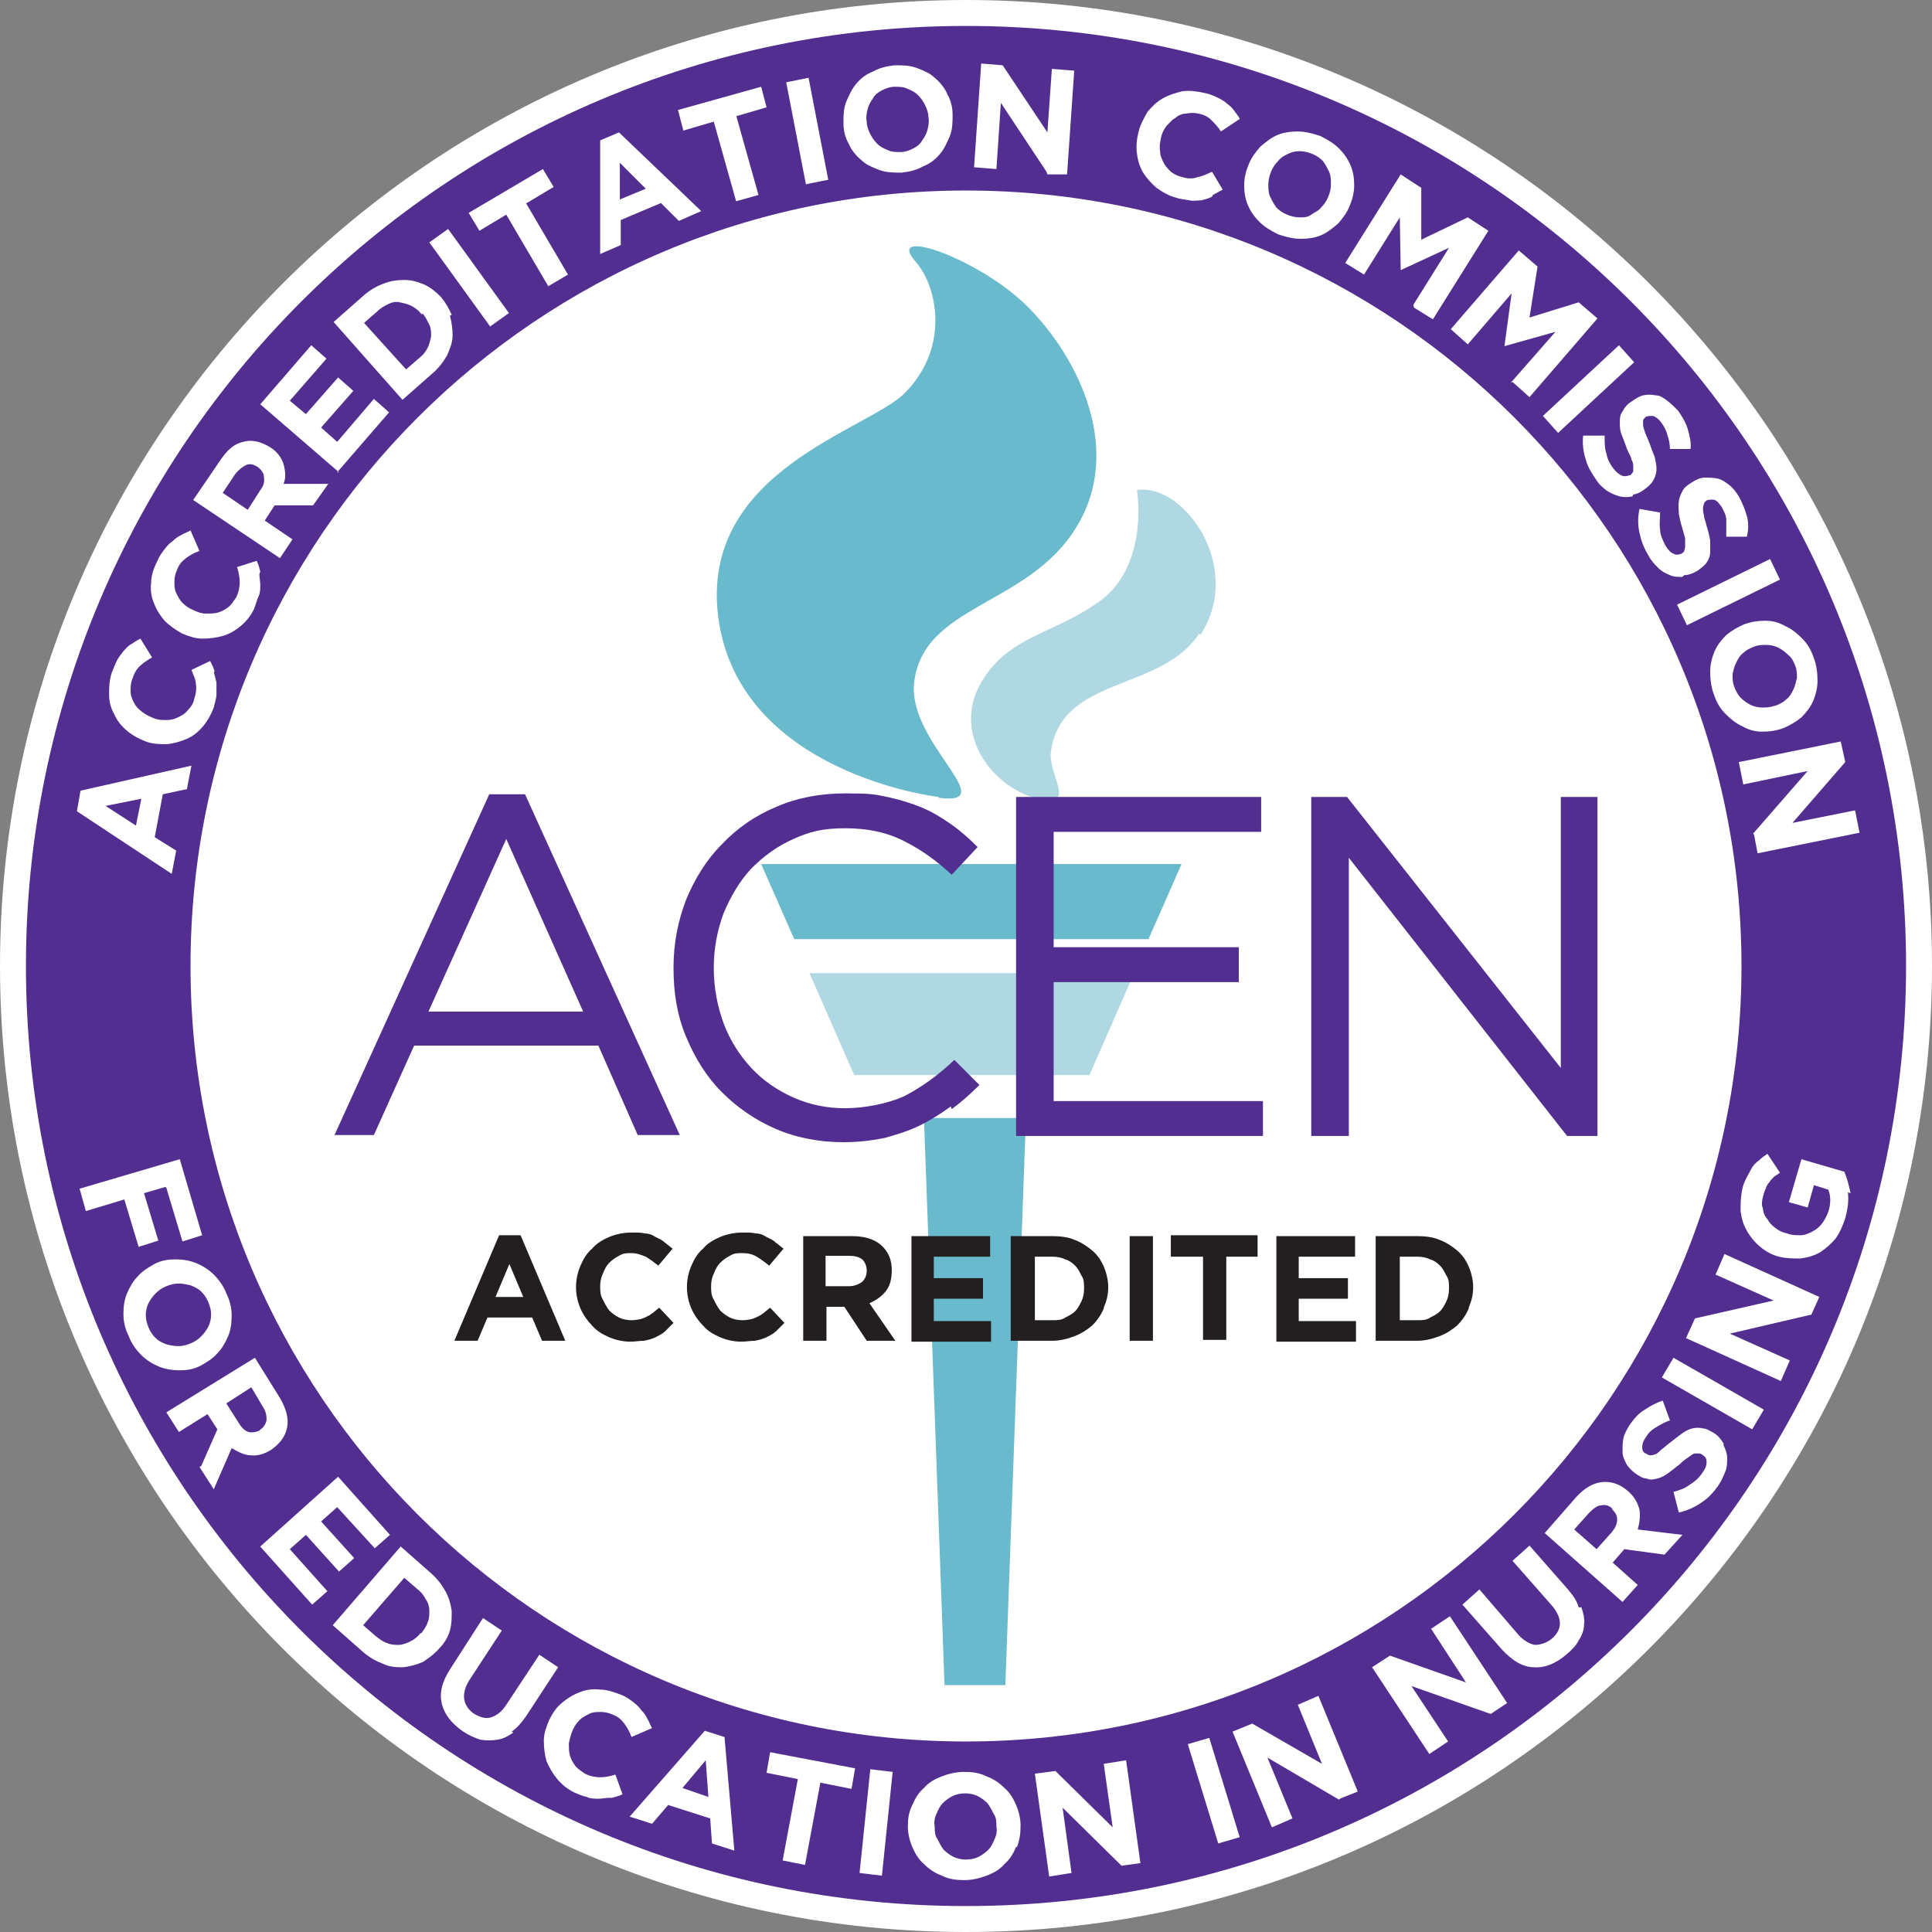
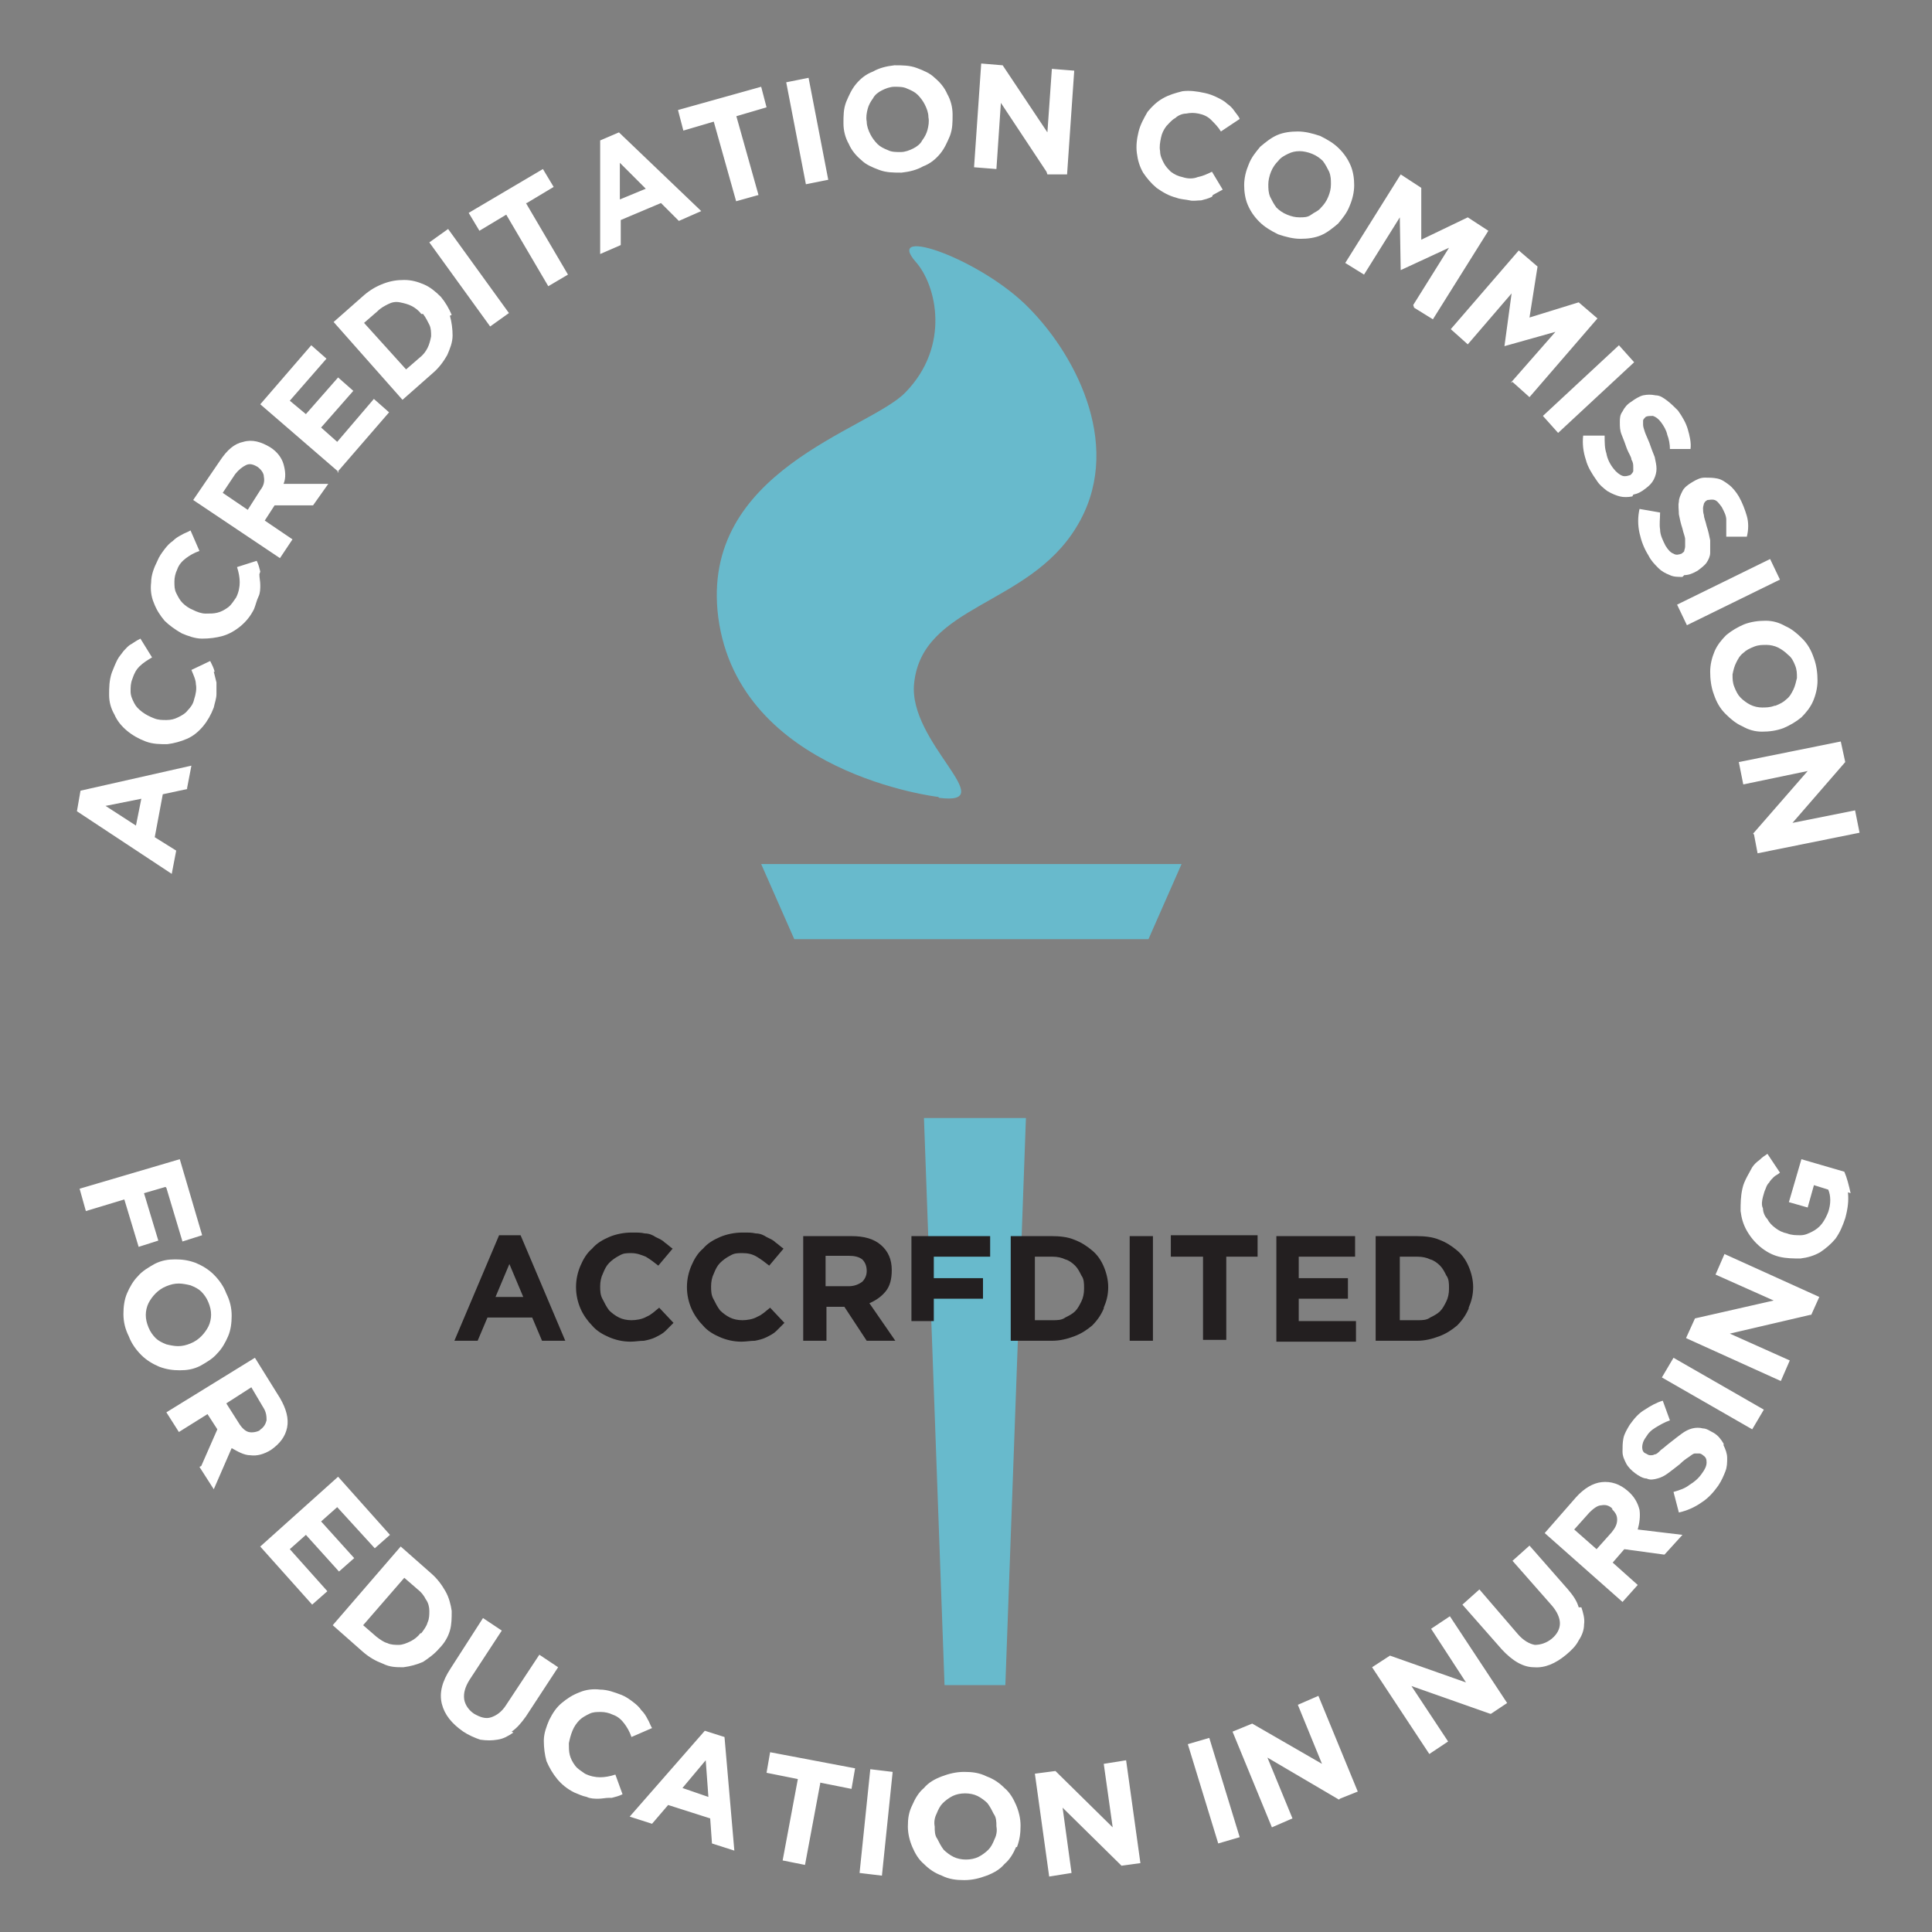
<svg xmlns="http://www.w3.org/2000/svg" id="ACEN__xBB__xA0_Accreditation" version="1.1" viewBox="0 0 216 216">
  <rect x="0" y="0" width="216" height="216" fill="#808080" stroke="none" />
  <defs>
    <style> .st0 { fill: #522e91; } .st1 { fill: #68bacc; } .st2 { fill: #231f20; } .st3 { fill: #fff; } .st4 { fill: #b0d8e2; } </style>
  </defs>
-   <path class="st3" d="M216,108c0,59.6-48.4,108-108,108S0,167.6,0,108,48.4,0,108,0s108,48.4,108,108Z" />
-   <path class="st0" d="M213.1,108c0,58-47,105.1-105.1,105.1S2.9,166,2.9,108,50,2.9,108,2.9s105.1,47,105.1,105.1Z" />
-   <path class="st3" d="M194.7,108c0,47.9-38.8,86.7-86.7,86.7S21.3,155.9,21.3,108,60.1,21.3,108,21.3s86.7,38.8,86.7,86.7Z" />
  <g id="Icon">
-     <path class="st4" d="M134.1,70.8c-4.3,6.6-15.4,4.7-16.6,13.2-.4,2.6,3.1,6.4-1.5,5.3-5.2-1.3-9.9-7.6-6-13.5,3.1-4.8,8.1-5,13.1-8.7,4.8-3.6,4.3-10.7,4-12.3,5.1-.9,12.1,8.5,7.1,16.2M90.5,108.8l5,11.4h26.3l5-11.4h-36.3Z" />
    <path class="st1" d="M114.7,125l-2.3,63.4h-6.8s-2.3-63.4-2.3-63.4h11.5ZM128.4,105l3.7-8.4h-47l3.7,8.4h39.6ZM105,89.2c7.1.9-3.5-6.2-2.8-12.8.9-8.8,12.7-8.6,18.1-17.4,5.4-8.7.2-19-5.2-24.5-5.3-5.5-16.4-9.4-12.7-5.2,2.3,2.6,3.9,9.4-1.2,14.6-4.1,4.2-23,8.7-20.9,25.1,2.3,17.5,24.6,20.1,24.6,20.1" />
  </g>
-   <path class="st0" d="M75.9,126.9h-4.6l-4.4-10h-20.6l-4.5,10h-4.4l17.3-38.1h4l17.3,38.1ZM56.6,93.8l-8.7,19.3h17.3l-8.6-19.3ZM106.3,123.7c-1.1.8-2.2,1.5-3.4,2.1-1.2.6-2.5,1-3.9,1.4-1.4.3-3,.5-4.7.5-2.7,0-5.3-.5-7.6-1.5-2.3-1-4.3-2.4-6-4.1-1.7-1.7-3-3.8-4-6.2-1-2.4-1.4-4.9-1.4-7.7s.5-5.2,1.4-7.6c1-2.4,2.3-4.5,4-6.2,1.7-1.8,3.7-3.2,6.1-4.2,2.3-1,4.9-1.5,7.7-1.5s3.3.1,4.7.4c1.4.3,2.7.7,3.9,1.2,1.2.5,2.3,1.2,3.3,1.9,1,.7,2,1.6,2.9,2.5l-2.9,3.1c-1.6-1.5-3.4-2.8-5.2-3.7-1.9-1-4.1-1.5-6.7-1.5s-4,.4-5.8,1.2c-1.8.8-3.3,1.9-4.7,3.3-1.3,1.4-2.3,3.1-3.1,5-.7,1.9-1.1,3.9-1.1,6.1s.4,4.3,1.1,6.2c.7,1.9,1.8,3.6,3.1,5,1.3,1.4,2.9,2.5,4.7,3.3,1.8.8,3.7,1.2,5.8,1.2s4.8-.5,6.7-1.4c1.9-1,3.7-2.3,5.5-4l2.8,2.8c-1,1-2,1.9-3.1,2.7ZM140.9,93h-23.1v12.9h20.7v3.9h-20.7v13.3h23.4v3.9h-27.6v-37.9h27.4v3.9ZM174.4,89.1h4.2v37.9h-3.4l-24.4-31.1v31.1h-4.2v-37.9h4l23.9,30.3v-30.3Z" />
  <path class="st3" d="M21,88.2l-2.8.6-.9,4.8,2.4,1.5-.5,2.6-10.6-7,.4-2.3,12.4-2.8-.5,2.6ZM11.8,90.1l3.4,2.2.6-3-4,.8ZM23.9,75.1c.1.4.2.8.3,1.2,0,.4,0,.9,0,1.3,0,.5-.2,1-.3,1.5-.3.8-.7,1.5-1.2,2.1s-1.1,1.1-1.8,1.4c-.7.3-1.4.5-2.2.6-.8,0-1.6,0-2.4-.3h0c-.8-.3-1.5-.7-2.1-1.2-.6-.5-1.1-1.1-1.4-1.8-.4-.7-.6-1.4-.6-2.2,0-.8,0-1.6.3-2.5.2-.5.4-1,.6-1.4s.5-.7.7-1c.3-.3.5-.6.9-.8.3-.2.6-.4,1-.6l1.3,2.1c-.5.3-1,.6-1.4,1-.4.4-.6.8-.8,1.4-.2.5-.2.9-.2,1.4,0,.5.2.9.4,1.3.2.4.5.7.9,1s.8.5,1.3.7h0c.5.2.9.2,1.4.2.5,0,.9-.1,1.3-.3.4-.2.8-.4,1.1-.8.3-.3.6-.7.7-1.2.2-.6.3-1.2.2-1.7,0-.5-.3-1.1-.5-1.6l2.1-1c.2.4.4.8.5,1.2ZM29,64.2c0,.4.1.8.1,1.2,0,.4,0,.9-.2,1.3s-.3.9-.5,1.4c-.4.8-.9,1.4-1.5,1.9-.6.5-1.3.9-2,1.1-.7.2-1.5.3-2.3.3-.8,0-1.6-.3-2.3-.6h0c-.7-.4-1.4-.9-1.9-1.4-.5-.6-.9-1.2-1.2-2-.3-.7-.4-1.5-.3-2.3,0-.8.3-1.6.7-2.4.2-.5.5-.9.8-1.3.3-.4.6-.7.9-.9.3-.3.6-.5,1-.7.3-.2.7-.3,1-.5l1,2.3c-.6.2-1.1.5-1.5.8-.4.3-.8.7-1,1.3-.2.4-.3.9-.3,1.3,0,.5,0,.9.2,1.3.2.4.4.8.7,1.1.3.3.7.6,1.2.8h0c.4.2.9.4,1.4.4.5,0,.9,0,1.3-.1.4-.1.8-.3,1.2-.6s.6-.7.9-1.1c.3-.6.4-1.2.4-1.7,0-.5-.1-1.1-.3-1.7l2.2-.7c.2.4.3.8.4,1.2ZM35.2,56.5h-4.5s-1.1,1.7-1.1,1.7l3.1,2.1-1.4,2.1-9.7-6.5,3-4.4c.8-1.2,1.6-1.9,2.6-2.1,1-.3,2,0,3,.6h0c.8.5,1.3,1.2,1.5,1.9.2.7.3,1.5,0,2.2h5c0,0-1.7,2.4-1.7,2.4ZM28.8,52.2c-.5-.3-.9-.4-1.3-.2s-.8.5-1.2,1l-1.4,2.1,2.8,1.9,1.4-2.2c.4-.5.5-1,.4-1.5,0-.4-.3-.8-.7-1.1h0ZM37.9,52.8l-8.8-7.6,5.7-6.6,1.7,1.5-4.1,4.7,1.8,1.5,3.6-4.1,1.7,1.5-3.6,4.1,1.8,1.6,4.1-4.8,1.7,1.5-5.8,6.7ZM50.3,35.3c.2.7.3,1.5.3,2.2,0,.8-.3,1.5-.6,2.2-.4.7-.9,1.4-1.6,2l-3.4,3-7.7-8.7,3.4-3c.7-.6,1.4-1,2.2-1.3.8-.3,1.5-.4,2.3-.4.8,0,1.5.2,2.2.5.7.3,1.3.8,1.9,1.4h0c.5.6.9,1.3,1.2,2ZM47.1,35.1c-.3-.4-.7-.7-1.1-.9-.4-.2-.8-.3-1.3-.4s-.9,0-1.3.2c-.4.2-.8.4-1.2.8l-1.5,1.3,4.7,5.2,1.5-1.3c.4-.3.7-.7.9-1.1.2-.4.3-.8.4-1.3,0-.4,0-.9-.2-1.3-.2-.4-.4-.8-.7-1.2h0ZM54.8,36.5l-6.8-9.4,2.1-1.5,6.8,9.4-2.1,1.5ZM58.8,22.7l4.7,8-2.2,1.3-4.7-8-3,1.8-1.2-2,8.3-4.9,1.2,2-3,1.8ZM75.9,24.7l-2-2-4.5,1.9v2.8c0,0-2.3,1-2.3,1v-12.7c0,0,2.1-.9,2.1-.9l9.2,8.8-2.5,1.1ZM69.3,18.2v4.1c0,0,2.9-1.2,2.9-1.2l-2.9-2.9ZM82.3,12.9l2.5,8.9-2.5.7-2.5-8.9-3.4,1-.6-2.3,9.3-2.6.6,2.3-3.4,1ZM90.1,20.6l-2.2-11.4,2.5-.5,2.2,11.4-2.5.5ZM106.2,15.2c-.3.7-.6,1.4-1.1,2-.5.6-1.1,1.1-1.9,1.4-.7.4-1.5.6-2.4.7-.9,0-1.7,0-2.5-.3-.8-.3-1.5-.6-2-1.1-.6-.5-1.1-1.1-1.4-1.8-.4-.7-.6-1.5-.6-2.3h0c0-.9,0-1.6.3-2.4.3-.7.6-1.4,1.1-2,.5-.6,1.1-1.1,1.9-1.4.7-.4,1.5-.6,2.4-.7.9,0,1.7,0,2.5.3.8.3,1.5.6,2,1.1.6.5,1.1,1.1,1.4,1.8.4.7.6,1.5.6,2.3h0c0,.9,0,1.6-.3,2.4ZM103.8,13.1c0-.5-.2-1-.4-1.4-.2-.4-.5-.8-.8-1.1-.3-.3-.7-.5-1.2-.7-.4-.2-.9-.2-1.4-.2-.5,0-1,.2-1.4.4-.4.2-.8.5-1,.9-.3.4-.5.8-.6,1.2-.1.4-.2.9-.1,1.4h0c0,.5.2,1,.4,1.4.2.4.5.8.8,1.1.3.3.7.5,1.2.7.4.2.9.2,1.4.2.5,0,1-.2,1.4-.4.4-.2.8-.5,1-.9.3-.4.5-.8.6-1.2.1-.4.2-.9.1-1.4h0ZM117,19.2l-5.1-7.7-.5,7.4-2.5-.2.8-11.6,2.4.2,5,7.5.5-7.1,2.5.2-.8,11.6h-2.2ZM135.5,22c-.4.2-.8.3-1.2.4-.4,0-.9.1-1.3,0s-1-.1-1.5-.3c-.8-.2-1.5-.6-2.2-1.1-.6-.5-1.1-1.1-1.5-1.7-.4-.7-.6-1.4-.7-2.2-.1-.8,0-1.6.2-2.4h0c.2-.8.6-1.5,1-2.2.5-.6,1-1.1,1.7-1.5.7-.4,1.4-.6,2.2-.8.8-.1,1.6,0,2.5.2.5.1,1,.3,1.4.5.4.2.8.4,1.1.7.3.2.6.5.8.8.2.3.5.6.6.9l-2.1,1.4c-.3-.5-.7-.9-1.1-1.3s-.9-.6-1.4-.7c-.5-.1-.9-.1-1.4,0-.4,0-.9.2-1.2.5-.4.2-.7.6-1,.9-.3.4-.5.8-.6,1.3h0c-.1.5-.2,1-.1,1.5,0,.5.2.9.4,1.3.2.4.5.7.8,1,.4.3.8.5,1.3.6.6.2,1.2.2,1.7,0,.5-.1,1-.3,1.6-.6l1.2,2c-.4.2-.7.4-1.1.6ZM149.6,25c-.6.5-1.2,1-1.9,1.3-.7.3-1.5.4-2.3.4-.8,0-1.6-.2-2.5-.5-.8-.4-1.5-.8-2.1-1.4-.6-.6-1-1.2-1.3-1.9-.3-.7-.4-1.5-.4-2.2,0-.8.2-1.6.5-2.3h0c.3-.8.8-1.4,1.3-2,.6-.5,1.2-1,1.9-1.3.7-.3,1.5-.4,2.3-.4.8,0,1.6.2,2.5.5.8.4,1.5.8,2.1,1.4.6.6,1,1.2,1.3,1.9.3.7.4,1.5.4,2.2,0,.8-.2,1.6-.5,2.3h0c-.3.8-.8,1.4-1.3,2ZM148.5,22c.2-.5.3-.9.3-1.4,0-.5,0-.9-.2-1.4-.2-.4-.4-.8-.7-1.2-.3-.3-.7-.6-1.2-.8-.5-.2-1-.3-1.4-.3-.5,0-.9.1-1.3.3-.4.2-.8.4-1.1.8-.3.3-.6.7-.8,1.2h0c-.2.5-.3,1-.3,1.4,0,.5,0,.9.2,1.4.2.4.4.8.7,1.2.3.3.7.6,1.2.8.5.2.9.3,1.4.3.5,0,.9,0,1.3-.3s.8-.4,1.1-.8c.3-.3.6-.7.8-1.2h0ZM158,34.1l4-6.4-5.4,2.5h0s-.1-5.9-.1-5.9l-4,6.4-2.1-1.3,6.2-9.9,2.3,1.5v5.8s5.2-2.5,5.2-2.5l2.3,1.5-6.2,9.9-2.1-1.3ZM168.9,42.8l5-5.7-5.7,1.6h0s.8-5.9.8-5.9l-4.9,5.7-1.9-1.7,7.6-8.8,2.1,1.8-.9,5.7,5.5-1.7,2.1,1.8-7.6,8.8-1.9-1.7ZM172.5,46.5l8.5-7.9,1.7,1.9-8.5,7.9-1.7-1.9ZM182.5,55.5c-.5.1-1,.1-1.4,0s-.9-.3-1.4-.6c-.4-.3-.9-.7-1.2-1.2-.5-.7-1-1.5-1.2-2.3-.3-.9-.4-1.8-.3-2.7h2.4c0,.8,0,1.4.2,2,.1.6.4,1.2.8,1.7.3.4.7.7,1,.8.3.1.6,0,.9-.1h0c.1-.1.2-.2.3-.4,0-.1,0-.3,0-.5,0-.2,0-.5-.2-.8,0-.3-.3-.7-.5-1.2-.2-.6-.4-1.1-.6-1.6-.2-.5-.2-.9-.2-1.4,0-.4,0-.8.3-1.2.2-.4.5-.8,1-1.1h0c.4-.3.9-.6,1.3-.7.5-.1.9-.1,1.4,0,.5,0,.9.3,1.3.6.4.3.8.7,1.2,1.1.5.7.9,1.4,1.1,2.1.2.7.4,1.5.3,2.2h-2.3c0-.5-.1-1.1-.3-1.6-.1-.5-.4-1-.7-1.4-.3-.4-.6-.6-.9-.7-.3,0-.6,0-.8.1h0c-.1.1-.3.3-.3.4,0,.1,0,.3,0,.5,0,.2.1.5.2.8.1.3.3.7.5,1.2.2.6.4,1.1.6,1.6.1.5.2.9.2,1.3,0,.4-.1.8-.3,1.2-.2.4-.5.7-.9,1h0c-.5.4-.9.6-1.4.7ZM188.1,64.5c-.5,0-1,0-1.4-.2-.5-.2-.9-.4-1.3-.8-.4-.4-.8-.8-1.1-1.4-.5-.8-.8-1.6-1-2.5-.2-.9-.2-1.8,0-2.7l2.3.4c0,.7-.1,1.3,0,1.9,0,.6.3,1.2.6,1.8.3.5.6.8.9.9.3.2.6.1.9,0h0c.1-.1.3-.2.3-.3,0-.1.1-.3.1-.5,0-.2,0-.5,0-.8,0-.3-.2-.7-.3-1.2-.2-.6-.3-1.1-.4-1.6,0-.5-.1-1,0-1.4,0-.4.2-.8.4-1.2.2-.4.6-.7,1.1-1h0c.5-.3.9-.5,1.4-.5.5,0,.9,0,1.4.1.5.1.9.4,1.3.7.4.3.8.8,1.1,1.3.4.7.7,1.5.9,2.2.2.7.2,1.5,0,2.3h-2.3c0-.8,0-1.3,0-1.9,0-.5-.3-1-.5-1.4-.3-.4-.5-.7-.8-.8-.3-.1-.6,0-.8,0h0c-.2.1-.3.2-.4.4,0,.1-.1.3-.1.5,0,.2,0,.5.1.8,0,.3.2.7.3,1.2.2.6.3,1.1.4,1.6,0,.5,0,.9,0,1.4,0,.4-.2.8-.4,1.1-.2.3-.6.6-1,.9h0c-.5.3-1,.5-1.5.5ZM187.5,67.6l10.4-5.1,1.1,2.3-10.4,5.1-1.1-2.3ZM197,81.8c-.8,0-1.5-.2-2.2-.6-.7-.3-1.3-.8-1.9-1.4-.6-.6-1-1.3-1.3-2.2-.3-.8-.4-1.7-.4-2.5,0-.8.2-1.6.5-2.3.3-.7.8-1.3,1.3-1.8.6-.5,1.3-.9,2-1.2h0c.8-.3,1.6-.4,2.4-.4.8,0,1.5.2,2.2.6.7.3,1.3.8,1.9,1.4.6.6,1,1.3,1.3,2.2.3.8.4,1.7.4,2.5,0,.8-.2,1.6-.5,2.3-.3.7-.8,1.3-1.3,1.8-.6.5-1.3.9-2,1.2h0c-.8.3-1.6.4-2.4.4ZM198.5,78.9c.5-.2.9-.4,1.2-.7.4-.3.6-.7.8-1.1.2-.4.3-.9.4-1.3,0-.5,0-.9-.2-1.4-.2-.5-.4-.9-.8-1.2-.3-.3-.7-.6-1.1-.8-.4-.2-.9-.3-1.3-.3-.5,0-.9,0-1.4.2h0c-.5.2-.9.4-1.2.7-.4.3-.6.7-.8,1.1-.2.4-.3.8-.4,1.3,0,.5,0,.9.2,1.4.2.5.4.9.7,1.2.3.3.7.6,1.1.8.4.2.9.3,1.3.3s.9,0,1.4-.2h0ZM196,93.2l6.1-7-7.2,1.5-.5-2.5,11.4-2.3.5,2.3-5.9,6.8,7-1.4.5,2.5-11.4,2.3-.4-2.1ZM18.5,132.7l-2.4.7,1.6,5.3-2.2.7-1.6-5.3-4.3,1.3-.7-2.5,11.2-3.3,2.5,8.5-2.2.7-1.8-6ZM20.1,153.2c-.8,0-1.5-.1-2.3-.4-.7-.3-1.4-.7-2-1.3-.6-.6-1.1-1.3-1.4-2.1-.4-.8-.6-1.6-.6-2.5,0-.8.1-1.6.4-2.3.3-.7.7-1.4,1.2-1.9.5-.6,1.2-1,1.9-1.4h0c.8-.4,1.5-.5,2.3-.5.8,0,1.5.1,2.3.4.7.3,1.4.7,2,1.3.6.6,1.1,1.3,1.4,2.1.4.8.6,1.6.6,2.5,0,.8-.1,1.6-.4,2.3-.3.7-.7,1.4-1.2,1.9-.5.6-1.2,1-1.9,1.4h0c-.8.4-1.5.5-2.3.5ZM21.3,150.2c.5-.2.9-.5,1.2-.8s.6-.7.8-1.1c.2-.4.3-.9.3-1.3,0-.5-.1-.9-.3-1.4-.2-.5-.5-.9-.8-1.2-.3-.3-.7-.5-1.2-.7-.4-.1-.9-.2-1.3-.2-.5,0-.9.1-1.4.3h0c-.5.2-.9.5-1.2.8-.3.3-.6.7-.8,1.1-.2.4-.3.9-.3,1.3,0,.5.1.9.3,1.4.2.5.5.9.8,1.2.3.3.7.5,1.2.7.4.1.9.2,1.3.2.5,0,.9-.1,1.4-.3h0ZM22.5,163.9l1.8-4.1-1.1-1.7-3.2,2-1.4-2.2,9.9-6.1,2.8,4.5c.7,1.2,1,2.3.8,3.3-.2,1-.8,1.8-1.8,2.5h0c-.8.5-1.6.7-2.3.6-.7,0-1.4-.4-2.1-.8l-2,4.6-1.6-2.5ZM29,159.9c.5-.3.7-.7.8-1.1,0-.4,0-.9-.4-1.5l-1.3-2.2-2.8,1.8,1.4,2.2c.3.5.7.9,1.1,1,.4.1.9,0,1.3-.2h0ZM29.1,172.9l8.7-7.8,5.8,6.5-1.7,1.5-4.2-4.6-1.8,1.6,3.7,4.1-1.7,1.5-3.7-4.1-1.8,1.6,4.2,4.7-1.7,1.5-5.9-6.6ZM47.3,185.8c-.7.3-1.4.5-2.2.6-.8,0-1.5,0-2.3-.4-.8-.3-1.5-.7-2.2-1.3l-3.4-3,7.6-8.8,3.4,3c.7.6,1.2,1.3,1.6,2,.4.7.6,1.5.7,2.2,0,.8,0,1.5-.2,2.2-.2.7-.6,1.4-1.2,2h0c-.5.6-1.2,1.1-1.8,1.5ZM47.1,182.6c.3-.4.6-.8.7-1.2.2-.4.2-.9.2-1.3,0-.4-.1-.9-.4-1.3-.2-.4-.5-.8-.9-1.1l-1.5-1.3-4.6,5.3,1.5,1.3c.4.3.8.6,1.2.7.4.2.9.2,1.3.2.4,0,.9-.2,1.3-.4.4-.2.8-.5,1.1-.9h0ZM57.4,193.7c-.6.4-1.1.7-1.8.8-.6.1-1.2.1-1.9,0-.6-.2-1.3-.5-1.9-.9-1.3-.9-2.1-1.9-2.4-3.1-.3-1.2,0-2.5,1-4l3.6-5.6,2.1,1.4-3.6,5.5c-.5.8-.7,1.5-.6,2.2.1.6.5,1.2,1.1,1.6.7.4,1.3.6,1.9.4s1.2-.6,1.7-1.4l3.7-5.6,2.1,1.4-3.6,5.5c-.5.7-1,1.3-1.6,1.7ZM68.1,201c-.4,0-.8.1-1.2.1-.4,0-.9,0-1.3-.2-.5-.1-.9-.3-1.4-.5-.8-.4-1.4-.9-1.9-1.5-.5-.6-.9-1.3-1.2-2-.2-.7-.3-1.5-.3-2.3,0-.8.3-1.6.6-2.3h0c.4-.8.8-1.4,1.4-1.9.6-.5,1.2-.9,2-1.2.7-.3,1.5-.4,2.3-.3.8,0,1.6.3,2.4.6.5.2.9.5,1.3.8.4.3.7.6.9.9.3.3.5.6.7,1,.2.3.3.7.5,1l-2.3,1c-.2-.6-.5-1.1-.8-1.5-.3-.4-.7-.8-1.3-1-.4-.2-.9-.3-1.3-.3-.5,0-.9,0-1.3.2-.4.2-.8.4-1.1.7-.3.3-.6.7-.8,1.2h0c-.2.5-.3.9-.4,1.4,0,.5,0,.9.1,1.3.1.4.3.8.6,1.2.3.4.7.6,1.1.9.6.3,1.2.4,1.7.4.5,0,1.1-.1,1.7-.3l.8,2.2c-.4.2-.8.3-1.2.4ZM79.6,206.1l-.2-2.8-4.7-1.5-1.8,2.1-2.5-.8,8.4-9.6,2.2.7,1.1,12.7-2.5-.8ZM78.9,196.8l-2.6,3.1,2.9,1-.3-4.1ZM91.7,199.4l-1.7,9.1-2.5-.5,1.7-9.1-3.5-.7.4-2.3,9.5,1.8-.4,2.3-3.5-.7ZM96.1,209.4l1.2-11.6,2.5.3-1.2,11.6-2.5-.3ZM113.6,206.5c-.3.7-.7,1.4-1.3,1.9-.5.6-1.2,1-2,1.3-.8.3-1.6.5-2.5.5-.9,0-1.7-.1-2.5-.5-.8-.3-1.4-.7-2-1.3-.6-.5-1-1.2-1.3-1.9-.3-.7-.5-1.5-.5-2.3h0c0-.9.1-1.6.5-2.4.3-.7.7-1.4,1.3-1.9.5-.6,1.2-1,2-1.3.8-.3,1.6-.5,2.5-.5.9,0,1.7.1,2.5.5.8.3,1.4.7,2,1.3.6.5,1,1.2,1.3,1.9.3.7.5,1.5.5,2.3h0c0,.9-.1,1.6-.4,2.4ZM111.4,204.2c0-.5,0-1-.3-1.4-.2-.4-.4-.8-.7-1.2-.3-.3-.7-.6-1.1-.8-.4-.2-.9-.3-1.4-.3-.5,0-1,.1-1.4.3-.4.2-.8.5-1.1.8-.3.3-.5.7-.7,1.2-.2.4-.3.9-.2,1.4h0c0,.5,0,1,.3,1.4.2.4.4.8.7,1.2.3.3.7.6,1.1.8.4.2.9.3,1.4.3.5,0,1-.1,1.4-.3.4-.2.8-.5,1.1-.8.3-.3.5-.7.7-1.2.2-.4.3-.9.2-1.4h0ZM125.4,208.6l-6.6-6.5,1,7.3-2.5.4-1.6-11.5,2.3-.3,6.4,6.3-1-7.1,2.5-.4,1.6,11.5-2.2.3ZM136.2,206.1l-3.4-11.1,2.4-.7,3.4,11.1-2.4.7ZM149.7,201.2l-8-4.7,2.8,6.8-2.3,1-4.4-10.7,2.2-.9,7.8,4.5-2.7-6.6,2.3-1,4.4,10.7-2,.8ZM166.6,191.6l-8.8-3.1,4.1,6.2-2.1,1.4-6.4-9.7,2-1.3,8.5,3-3.9-6,2.1-1.4,6.4,9.7-1.8,1.2ZM176.8,179.7c.2.6.4,1.3.3,1.9,0,.6-.2,1.2-.6,1.8-.3.6-.8,1.1-1.4,1.6-1.2,1-2.4,1.5-3.6,1.4-1.2,0-2.4-.7-3.6-2l-4.4-5,1.9-1.7,4.3,5c.6.7,1.3,1.1,1.9,1.2.6,0,1.3-.2,1.9-.7.6-.5.9-1.1.9-1.7,0-.6-.3-1.3-.9-2l-4.4-5,1.9-1.7,4.3,4.9c.6.7,1,1.3,1.2,2ZM186,173.8l-4.4-.6-1.3,1.5,2.8,2.5-1.7,1.9-8.7-7.7,3.5-4c.9-1,1.9-1.6,2.9-1.7,1-.1,2,.2,2.9,1h0c.7.6,1.1,1.3,1.3,2.1.1.7,0,1.5-.2,2.2l5,.6-2,2.2ZM180.3,168.7c-.4-.4-.8-.5-1.3-.4-.4,0-.9.4-1.3.8l-1.7,1.9,2.5,2.2,1.7-1.9c.4-.5.6-.9.6-1.4,0-.5-.2-.8-.6-1.2h0ZM192.7,161.6c.2.4.4.9.4,1.4,0,.5,0,1-.2,1.5-.2.5-.4,1-.8,1.6-.5.7-1.1,1.4-1.9,1.9-.7.5-1.6.9-2.5,1.1l-.6-2.3c.7-.2,1.3-.4,1.8-.8.5-.3,1-.7,1.4-1.3.3-.4.5-.8.5-1.2,0-.4-.1-.6-.4-.8h0c-.1-.1-.3-.2-.4-.2-.1,0-.3,0-.5,0-.2,0-.4.2-.7.4-.3.2-.6.4-1,.8-.5.4-.9.7-1.3,1-.4.3-.8.5-1.2.6-.4.1-.8.2-1.2,0-.4,0-.9-.3-1.3-.6h0c-.4-.3-.8-.7-1-1.1-.2-.4-.4-.8-.4-1.3,0-.5,0-1,.1-1.5.1-.5.4-1,.7-1.5.5-.7,1-1.3,1.7-1.7.6-.4,1.3-.8,2-1l.8,2.2c-.6.2-1.1.5-1.6.8-.5.3-.8.6-1.1,1.1-.3.4-.4.8-.4,1.1,0,.3.1.6.4.7h0c.2.1.3.2.5.2.2,0,.3,0,.5-.1.2,0,.4-.2.7-.5.3-.2.6-.5,1-.8.5-.4.9-.7,1.3-1,.4-.3.8-.5,1.2-.6.4-.1.8-.1,1.2,0,.4,0,.8.3,1.2.5h0c.5.3.8.7,1.1,1.2ZM195.9,159.8l-10.1-5.8,1.3-2.2,10.1,5.8-1.3,2.2ZM202.4,147l-9,2.1,6.7,3-1,2.3-10.6-4.8,1-2.2,8.8-2-6.5-2.9,1-2.3,10.6,4.8-.9,2ZM206.6,133.3c.1.9,0,1.8-.3,2.9-.3.9-.6,1.6-1.1,2.3-.5.6-1.1,1.1-1.7,1.5-.7.4-1.4.6-2.2.7-.8,0-1.6,0-2.4-.2h0c-.8-.2-1.5-.6-2.1-1.1-.6-.5-1.1-1.1-1.5-1.8-.4-.7-.6-1.4-.7-2.2,0-.8,0-1.6.2-2.5.1-.5.3-.9.5-1.3.2-.4.4-.7.6-1.1.2-.3.5-.6.8-.8.3-.3.6-.5.9-.7l1.4,2.1c-.2.2-.5.3-.7.5-.2.2-.4.4-.5.6-.2.2-.3.4-.4.7-.1.2-.2.5-.3.9-.1.4-.2.9,0,1.3,0,.4.2.9.5,1.2.2.4.5.7.9,1,.4.3.8.5,1.3.6h0c.5.2,1,.2,1.5.2.5,0,.9-.2,1.3-.4.4-.2.8-.5,1.1-.9.3-.4.5-.8.7-1.3.3-.9.3-1.8,0-2.5l-1.6-.5-.7,2.5-2.1-.6,1.4-4.8,4.8,1.4c.3.7.5,1.5.7,2.4Z" />
-   <path class="st2" d="M60.6,149.9l-1.1-2.6h-5l-1.1,2.6h-2.6l5-11.8h2.4l5,11.8h-2.7ZM57,141.2l-1.6,3.8h3.1l-1.6-3.8ZM74.4,148.8c-.3.3-.7.5-1.1.7-.4.2-.8.3-1.3.4-.5,0-1,.1-1.5.1-.9,0-1.7-.2-2.4-.5-.7-.3-1.4-.7-1.9-1.3-.5-.5-1-1.2-1.3-1.9-.3-.7-.5-1.5-.5-2.4h0c0-.9.2-1.7.5-2.4.3-.7.7-1.4,1.3-1.9.5-.6,1.2-1,1.9-1.3.7-.3,1.6-.5,2.5-.5s1,0,1.5.1c.5,0,.9.2,1.2.4.4.2.7.3,1,.6.3.2.6.5.9.7l-1.6,1.9c-.5-.4-.9-.7-1.4-1-.5-.2-1-.4-1.6-.4s-.9,0-1.4.3c-.4.2-.8.5-1.1.8s-.5.7-.7,1.2c-.2.4-.3.9-.3,1.4h0c0,.5,0,1,.3,1.5.2.4.4.8.7,1.2.3.3.7.6,1.1.8s.9.3,1.4.3,1.2-.1,1.7-.4c.5-.2.9-.6,1.4-1l1.6,1.7c-.3.3-.6.6-.9.9ZM86.8,148.8c-.3.3-.7.5-1.1.7-.4.2-.8.3-1.3.4-.5,0-1,.1-1.5.1-.9,0-1.7-.2-2.4-.5-.7-.3-1.4-.7-1.9-1.3-.5-.5-1-1.2-1.3-1.9-.3-.7-.5-1.5-.5-2.4h0c0-.9.2-1.7.5-2.4.3-.7.7-1.4,1.3-1.9.5-.6,1.2-1,1.9-1.3.7-.3,1.6-.5,2.5-.5s1,0,1.5.1c.5,0,.9.2,1.2.4.4.2.7.3,1,.6.3.2.6.5.9.7l-1.6,1.9c-.5-.4-.9-.7-1.4-1s-1-.4-1.6-.4-.9,0-1.4.3c-.4.2-.8.5-1.1.8-.3.3-.5.7-.7,1.2-.2.4-.3.9-.3,1.4h0c0,.5,0,1,.3,1.5.2.4.4.8.7,1.2.3.3.7.6,1.1.8.4.2.9.3,1.4.3s1.2-.1,1.7-.4c.5-.2.9-.6,1.4-1l1.6,1.7c-.3.3-.6.6-.9.9ZM96.9,149.9l-2.5-3.8h-2v3.8h-2.6v-11.7h5.4c1.4,0,2.5.3,3.3,1,.8.7,1.2,1.6,1.2,2.8h0c0,1-.2,1.8-.7,2.4-.5.6-1.1,1-1.8,1.3l2.9,4.2h-3ZM96.9,142.1c0-.6-.2-1-.5-1.3-.4-.3-.9-.4-1.5-.4h-2.6v3.4h2.6c.6,0,1.1-.2,1.5-.5.3-.3.5-.7.5-1.2h0ZM101.9,149.9v-11.7h8.8v2.3h-6.3v2.4h5.5v2.3h-5.5v2.5h6.4v2.3h-8.9ZM123.4,146.3c-.3.7-.7,1.3-1.3,1.9-.6.5-1.2.9-2,1.2-.8.3-1.6.5-2.5.5h-4.6v-11.7h4.6c.9,0,1.8.1,2.5.4.8.3,1.4.7,2,1.2.6.5,1,1.1,1.3,1.8.3.7.5,1.5.5,2.3h0c0,.9-.2,1.6-.5,2.3ZM121.2,144c0-.5,0-1-.3-1.4-.2-.4-.4-.8-.7-1.1-.3-.3-.7-.6-1.1-.7-.4-.2-.9-.3-1.4-.3h-2v7.1h2c.5,0,1,0,1.4-.3.4-.2.8-.4,1.1-.7.3-.3.5-.7.7-1.1.2-.4.3-.9.3-1.4h0ZM126.3,149.9v-11.7h2.6v11.7h-2.6ZM137.1,140.5v9.3h-2.6v-9.3h-3.6v-2.4h9.7v2.4h-3.6ZM142.7,149.9v-11.7h8.8v2.3h-6.3v2.4h5.5v2.3h-5.5v2.5h6.4v2.3h-8.9ZM164.2,146.3c-.3.7-.7,1.3-1.3,1.9-.6.5-1.2.9-2,1.2-.8.3-1.6.5-2.5.5h-4.6v-11.7h4.6c.9,0,1.8.1,2.5.4.8.3,1.4.7,2,1.2.6.5,1,1.1,1.3,1.8.3.7.5,1.5.5,2.3h0c0,.9-.2,1.6-.5,2.3ZM162,144c0-.5,0-1-.3-1.4-.2-.4-.4-.8-.7-1.1-.3-.3-.7-.6-1.1-.7-.4-.2-.9-.3-1.4-.3h-2v7.1h2c.5,0,1,0,1.4-.3.4-.2.8-.4,1.1-.7s.5-.7.7-1.1c.2-.4.3-.9.3-1.4h0Z" />
+   <path class="st2" d="M60.6,149.9l-1.1-2.6h-5l-1.1,2.6h-2.6l5-11.8h2.4l5,11.8h-2.7ZM57,141.2l-1.6,3.8h3.1l-1.6-3.8ZM74.4,148.8c-.3.3-.7.5-1.1.7-.4.2-.8.3-1.3.4-.5,0-1,.1-1.5.1-.9,0-1.7-.2-2.4-.5-.7-.3-1.4-.7-1.9-1.3-.5-.5-1-1.2-1.3-1.9-.3-.7-.5-1.5-.5-2.4h0c0-.9.2-1.7.5-2.4.3-.7.7-1.4,1.3-1.9.5-.6,1.2-1,1.9-1.3.7-.3,1.6-.5,2.5-.5s1,0,1.5.1c.5,0,.9.2,1.2.4.4.2.7.3,1,.6.3.2.6.5.9.7l-1.6,1.9c-.5-.4-.9-.7-1.4-1-.5-.2-1-.4-1.6-.4s-.9,0-1.4.3c-.4.2-.8.5-1.1.8s-.5.7-.7,1.2c-.2.4-.3.9-.3,1.4h0c0,.5,0,1,.3,1.5.2.4.4.8.7,1.2.3.3.7.6,1.1.8s.9.3,1.4.3,1.2-.1,1.7-.4c.5-.2.9-.6,1.4-1l1.6,1.7c-.3.3-.6.6-.9.9ZM86.8,148.8c-.3.3-.7.5-1.1.7-.4.2-.8.3-1.3.4-.5,0-1,.1-1.5.1-.9,0-1.7-.2-2.4-.5-.7-.3-1.4-.7-1.9-1.3-.5-.5-1-1.2-1.3-1.9-.3-.7-.5-1.5-.5-2.4h0c0-.9.2-1.7.5-2.4.3-.7.7-1.4,1.3-1.9.5-.6,1.2-1,1.9-1.3.7-.3,1.6-.5,2.5-.5s1,0,1.5.1c.5,0,.9.2,1.2.4.4.2.7.3,1,.6.3.2.6.5.9.7l-1.6,1.9c-.5-.4-.9-.7-1.4-1s-1-.4-1.6-.4-.9,0-1.4.3c-.4.2-.8.5-1.1.8-.3.3-.5.7-.7,1.2-.2.4-.3.9-.3,1.4h0c0,.5,0,1,.3,1.5.2.4.4.8.7,1.2.3.3.7.6,1.1.8.4.2.9.3,1.4.3s1.2-.1,1.7-.4c.5-.2.9-.6,1.4-1l1.6,1.7c-.3.3-.6.6-.9.9ZM96.9,149.9l-2.5-3.8h-2v3.8h-2.6v-11.7h5.4c1.4,0,2.5.3,3.3,1,.8.7,1.2,1.6,1.2,2.8h0c0,1-.2,1.8-.7,2.4-.5.6-1.1,1-1.8,1.3l2.9,4.2h-3ZM96.9,142.1c0-.6-.2-1-.5-1.3-.4-.3-.9-.4-1.5-.4h-2.6v3.4h2.6c.6,0,1.1-.2,1.5-.5.3-.3.5-.7.5-1.2h0ZM101.9,149.9v-11.7h8.8v2.3h-6.3v2.4h5.5v2.3h-5.5v2.5h6.4h-8.9ZM123.4,146.3c-.3.7-.7,1.3-1.3,1.9-.6.5-1.2.9-2,1.2-.8.3-1.6.5-2.5.5h-4.6v-11.7h4.6c.9,0,1.8.1,2.5.4.8.3,1.4.7,2,1.2.6.5,1,1.1,1.3,1.8.3.7.5,1.5.5,2.3h0c0,.9-.2,1.6-.5,2.3ZM121.2,144c0-.5,0-1-.3-1.4-.2-.4-.4-.8-.7-1.1-.3-.3-.7-.6-1.1-.7-.4-.2-.9-.3-1.4-.3h-2v7.1h2c.5,0,1,0,1.4-.3.4-.2.8-.4,1.1-.7.3-.3.5-.7.7-1.1.2-.4.3-.9.3-1.4h0ZM126.3,149.9v-11.7h2.6v11.7h-2.6ZM137.1,140.5v9.3h-2.6v-9.3h-3.6v-2.4h9.7v2.4h-3.6ZM142.7,149.9v-11.7h8.8v2.3h-6.3v2.4h5.5v2.3h-5.5v2.5h6.4v2.3h-8.9ZM164.2,146.3c-.3.7-.7,1.3-1.3,1.9-.6.5-1.2.9-2,1.2-.8.3-1.6.5-2.5.5h-4.6v-11.7h4.6c.9,0,1.8.1,2.5.4.8.3,1.4.7,2,1.2.6.5,1,1.1,1.3,1.8.3.7.5,1.5.5,2.3h0c0,.9-.2,1.6-.5,2.3ZM162,144c0-.5,0-1-.3-1.4-.2-.4-.4-.8-.7-1.1-.3-.3-.7-.6-1.1-.7-.4-.2-.9-.3-1.4-.3h-2v7.1h2c.5,0,1,0,1.4-.3.4-.2.8-.4,1.1-.7s.5-.7.7-1.1c.2-.4.3-.9.3-1.4h0Z" />
</svg>